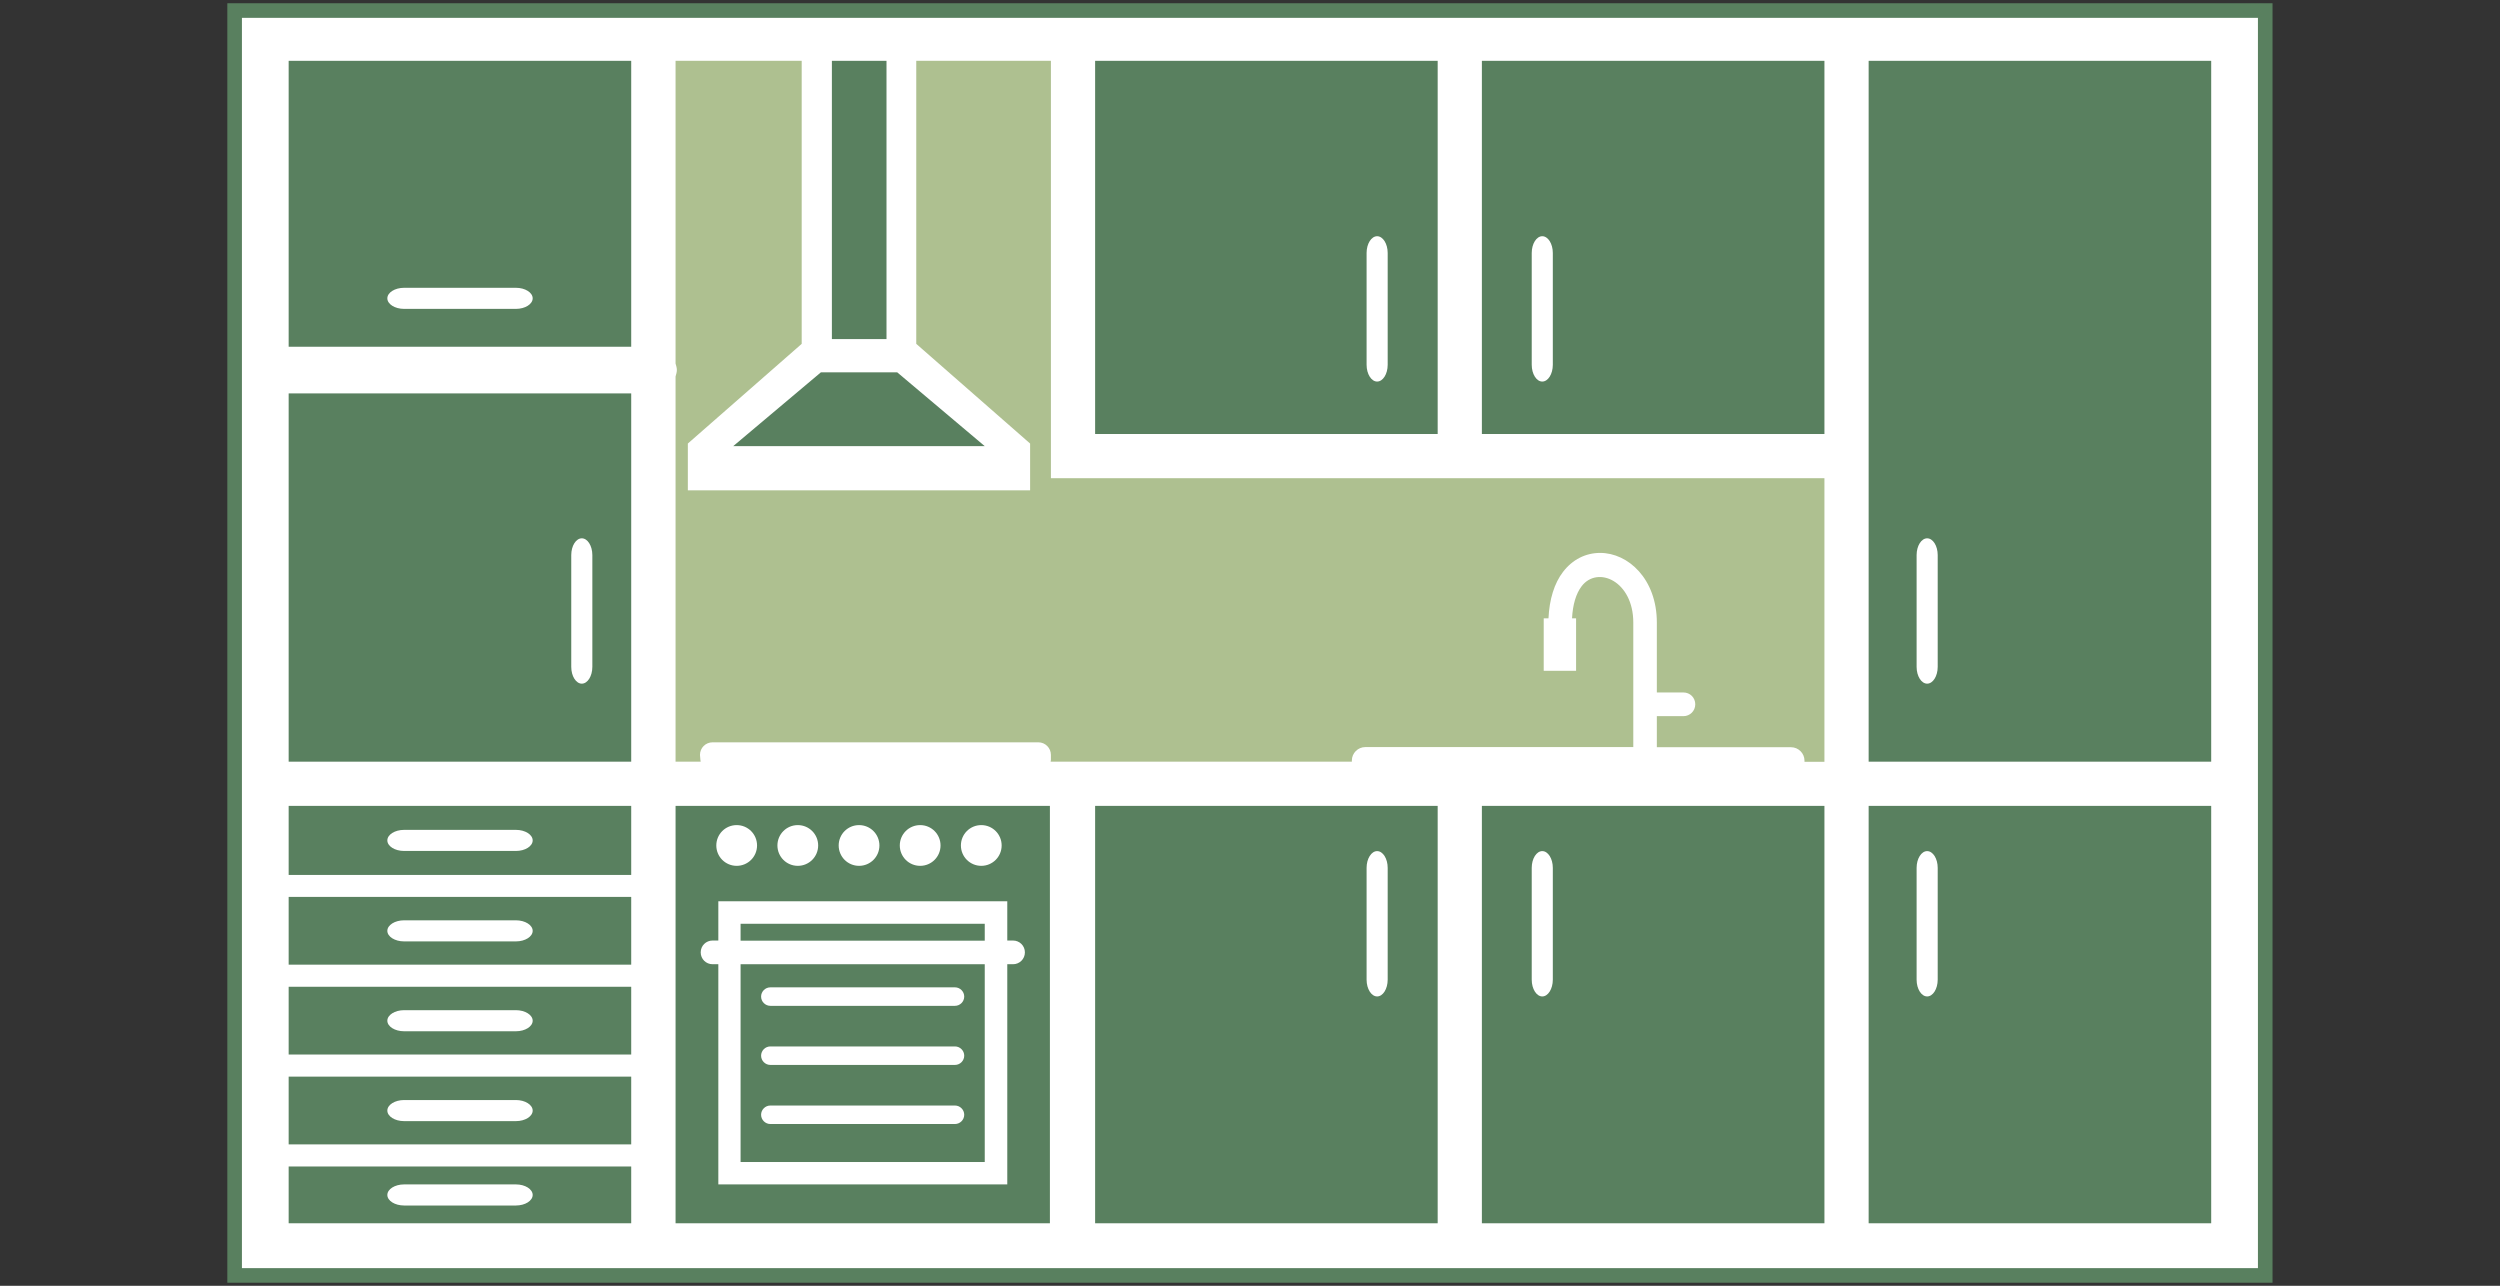
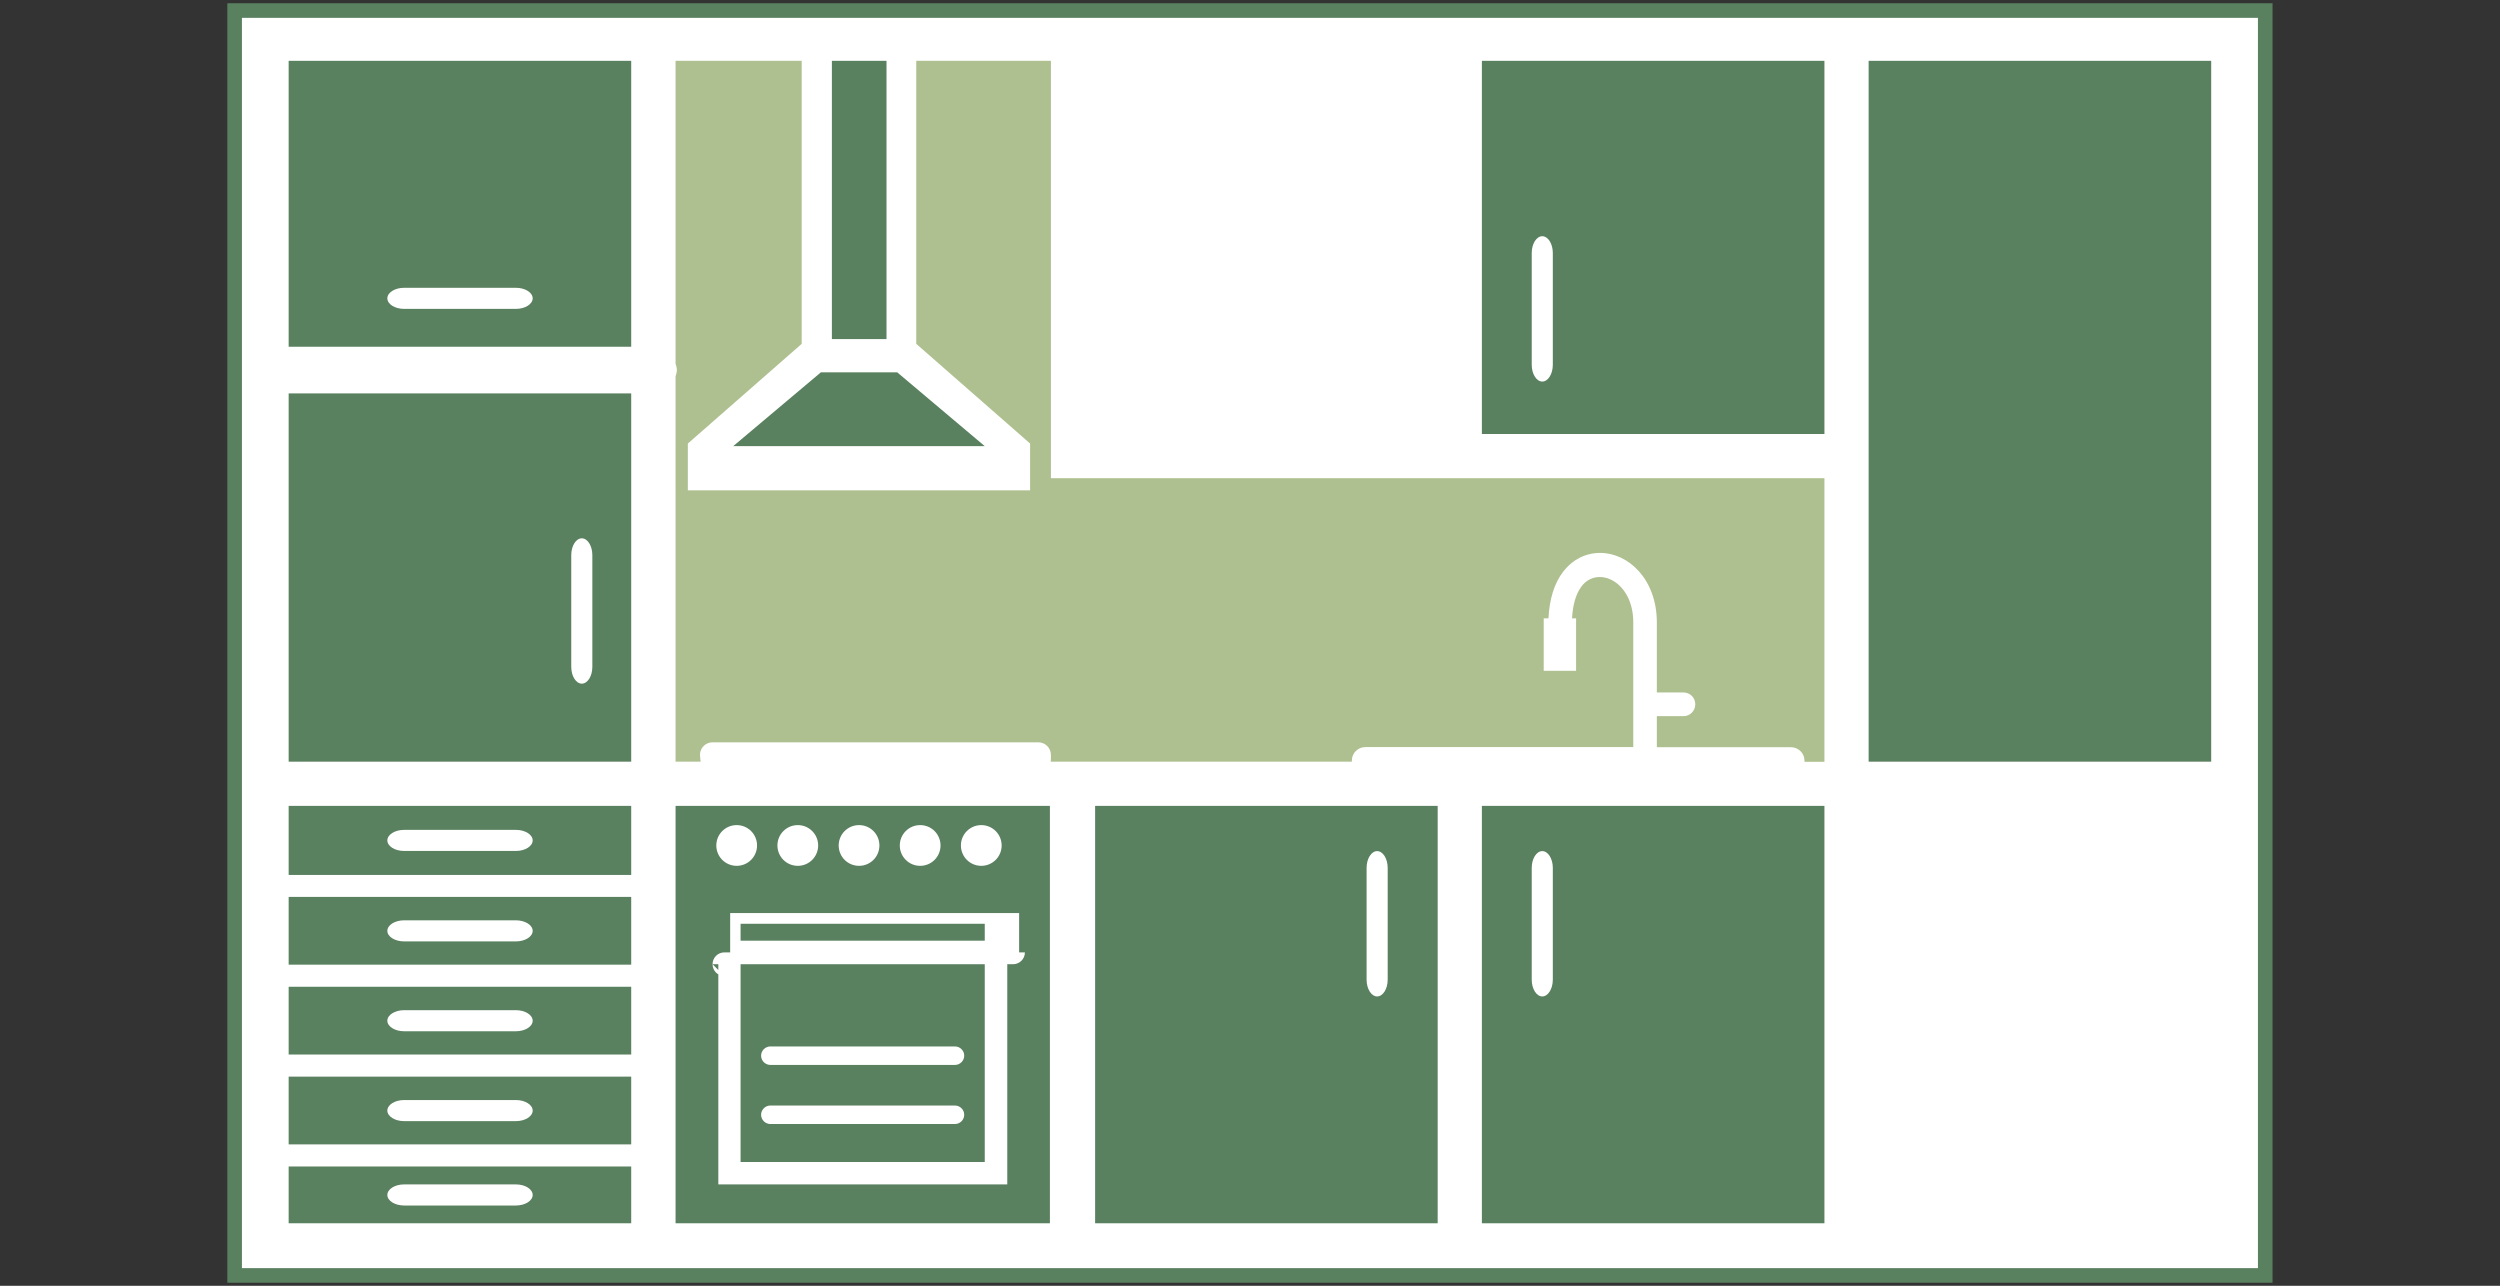
<svg xmlns="http://www.w3.org/2000/svg" id="Küche" viewBox="0 0 173.04 89">
  <rect x="0" y="0" width="173.04" height="89" fill="#333333" stroke="none" />
  <defs>
    <style>
      .cls-1 {
        stroke: #59805f;
        stroke-miterlimit: 10;
        stroke-width: 1.01px;
      }

      .cls-1, .cls-2 {
        fill: #fff;
      }

      .cls-3 {
        fill: #aec090;
      }

      .cls-4 {
        fill: #59805f;
      }
    </style>
  </defs>
  <rect class="cls-1" x="16.24" y=".73" width="140.55" height="87.55" />
  <path class="cls-3" d="M55.49,4.21v19.59l-7.88,6.9v3.24h23.69v-3.24l-7.88-6.9V4.21h9.32v28.89h53.54v19.63h-1.38v-.08c0-.51-.42-.93-.93-.93h-9.29v-2.15h1.84c.45,0,.82-.36.82-.82s-.36-.82-.82-.82h-1.84v-4.84c0-3.02-1.99-4.82-3.92-4.82-1.01,0-1.92.46-2.57,1.31-.61.79-.95,1.91-1.01,3.22h-.33v3.63h2.24v-3.63h-.28c.05-.94.27-1.71.67-2.23,1.1-1.43,3.57-.36,3.57,2.52v8.62h-18.55c-.51,0-.93.42-.93.93v.08h-20.85s.02-.08.02-.12v-.35c0-.48-.39-.87-.87-.87h-22.55c-.48,0-.87.39-.87.87l.03.35s.02.08.02.12h-1.74v-26.66c.04-.15.09-.29.09-.45s-.05-.3-.09-.45V4.21h8.74Z" />
  <polygon class="cls-4" points="129.34 36.15 129.34 4.21 153.05 4.21 153.05 52.72 129.34 52.72 129.34 36.15" />
  <rect class="cls-4" x="102.57" y="4.21" width="23.71" height="25.83" />
-   <polygon class="cls-4" points="75.8 4.21 83.46 4.21 99.51 4.21 99.51 30.04 75.8 30.04 75.8 4.21" />
  <rect class="cls-4" x="57.58" y="4.21" width="3.78" height="19.26" />
  <polygon class="cls-4" points="56.82 25.77 62.1 25.77 68.16 30.88 50.75 30.88 56.82 25.77" />
  <rect class="cls-4" x="19.98" y="68.3" width="23.71" height="4.69" />
  <rect class="cls-4" x="19.98" y="62.08" width="23.71" height="4.69" />
  <rect class="cls-4" x="19.98" y="74.52" width="23.71" height="4.69" />
  <rect class="cls-4" x="19.98" y="55.78" width="23.71" height="4.78" />
  <rect class="cls-4" x="19.98" y="27.23" width="23.71" height="25.49" />
  <rect class="cls-4" x="19.98" y="4.21" width="23.71" height="19.79" />
  <rect class="cls-4" x="19.98" y="80.74" width="23.71" height="3.93" />
  <rect class="cls-4" x="46.76" y="55.78" width="25.91" height="28.89" />
  <rect class="cls-4" x="75.8" y="55.78" width="23.71" height="28.89" />
  <rect class="cls-4" x="102.57" y="55.78" width="23.71" height="28.89" />
-   <rect class="cls-4" x="129.34" y="55.78" width="23.71" height="28.89" />
  <path class="cls-2" d="M134.12,67.81v-7.74c0-.64-.33-1.16-.73-1.16s-.73.52-.73,1.16v7.74c0,.64.33,1.16.73,1.16s.73-.52.73-1.16Z" />
  <path class="cls-2" d="M107.48,67.81v-7.74c0-.64-.33-1.16-.73-1.16s-.73.52-.73,1.16v7.74c0,.64.33,1.16.73,1.16s.73-.52.73-1.16Z" />
  <path class="cls-2" d="M96.05,67.81v-7.74c0-.64-.33-1.16-.73-1.16s-.73.52-.73,1.16v7.74c0,.64.33,1.16.73,1.16s.73-.52.73-1.16Z" />
  <path class="cls-2" d="M107.48,25.25v-7.74c0-.64-.33-1.16-.73-1.16s-.73.52-.73,1.16v7.74c0,.64.33,1.16.73,1.16s.73-.52.73-1.16Z" />
  <path class="cls-2" d="M96.05,25.25v-7.74c0-.64-.33-1.16-.73-1.16s-.73.52-.73,1.16v7.74c0,.64.33,1.16.73,1.16s.73-.52.73-1.16Z" />
  <path class="cls-2" d="M35.71,19.92h-7.74c-.64,0-1.16.33-1.16.73s.52.73,1.16.73h7.74c.64,0,1.16-.33,1.16-.73s-.52-.73-1.16-.73Z" />
  <path class="cls-2" d="M35.71,57.44h-7.74c-.64,0-1.16.33-1.16.73s.52.73,1.16.73h7.74c.64,0,1.16-.33,1.16-.73s-.52-.73-1.16-.73Z" />
  <path class="cls-2" d="M35.71,63.7h-7.74c-.64,0-1.16.33-1.16.73s.52.73,1.16.73h7.74c.64,0,1.16-.33,1.16-.73s-.52-.73-1.16-.73Z" />
  <path class="cls-2" d="M35.71,69.92h-7.74c-.64,0-1.16.33-1.16.73s.52.73,1.16.73h7.74c.64,0,1.16-.33,1.16-.73s-.52-.73-1.16-.73Z" />
  <path class="cls-2" d="M35.71,76.14h-7.74c-.64,0-1.16.33-1.16.73s.52.73,1.16.73h7.74c.64,0,1.16-.33,1.16-.73s-.52-.73-1.16-.73Z" />
  <path class="cls-2" d="M35.71,81.98h-7.74c-.64,0-1.16.33-1.16.73s.52.73,1.16.73h7.74c.64,0,1.16-.33,1.16-.73s-.52-.73-1.16-.73Z" />
-   <path class="cls-2" d="M134.12,46.16v-7.74c0-.64-.33-1.16-.73-1.16s-.73.52-.73,1.16v7.74c0,.64.33,1.16.73,1.16s.73-.52.73-1.16Z" />
  <path class="cls-2" d="M41,46.16v-7.74c0-.64-.33-1.16-.73-1.16s-.73.52-.73,1.16v7.74c0,.64.33,1.16.73,1.16s.73-.52.73-1.16Z" />
-   <path class="cls-2" d="M49.32,66.74h.4v15.24h20v-15.24h.4c.45,0,.82-.36.82-.82s-.37-.82-.82-.82h-.4v-2.72h-20v2.72h-.4c-.45,0-.82.36-.82.82s.37.82.82.82Z" />
+   <path class="cls-2" d="M49.32,66.74h.4v15.24h20v-15.24h.4c.45,0,.82-.36.82-.82h-.4v-2.72h-20v2.72h-.4c-.45,0-.82.36-.82.82s.37.82.82.82Z" />
  <rect class="cls-4" x="51.26" y="66.74" width="16.9" height="13.69" />
  <rect class="cls-4" x="51.26" y="63.94" width="16.9" height="1.17" />
-   <path class="cls-2" d="M53.32,69.62h12.78c.35,0,.64-.29.64-.64s-.29-.64-.64-.64h-12.78c-.35,0-.64.29-.64.64s.29.64.64.64Z" />
  <path class="cls-2" d="M53.32,73.71h12.78c.35,0,.64-.29.64-.64s-.29-.64-.64-.64h-12.78c-.35,0-.64.29-.64.64s.29.64.64.64Z" />
  <path class="cls-2" d="M66.1,76.52h-12.78c-.35,0-.64.29-.64.64s.29.64.64.64h12.78c.35,0,.64-.29.64-.64s-.29-.64-.64-.64Z" />
  <path class="cls-2" d="M50.99,59.93c.78,0,1.41-.63,1.41-1.41s-.63-1.41-1.41-1.41-1.41.63-1.41,1.41.63,1.41,1.41,1.41Z" />
  <path class="cls-2" d="M55.22,59.93c.78,0,1.41-.63,1.41-1.41s-.63-1.41-1.41-1.41-1.41.63-1.41,1.41.63,1.41,1.41,1.41Z" />
  <path class="cls-2" d="M59.46,59.93c.78,0,1.41-.63,1.41-1.41s-.63-1.41-1.41-1.41-1.41.63-1.41,1.41.63,1.41,1.41,1.41Z" />
  <path class="cls-2" d="M63.69,59.93c.78,0,1.41-.63,1.41-1.41s-.63-1.41-1.41-1.41-1.41.63-1.41,1.41.63,1.41,1.41,1.41Z" />
  <path class="cls-2" d="M67.92,59.93c.78,0,1.41-.63,1.41-1.41s-.63-1.41-1.41-1.41-1.41.63-1.41,1.41.63,1.41,1.41,1.41Z" />
</svg>